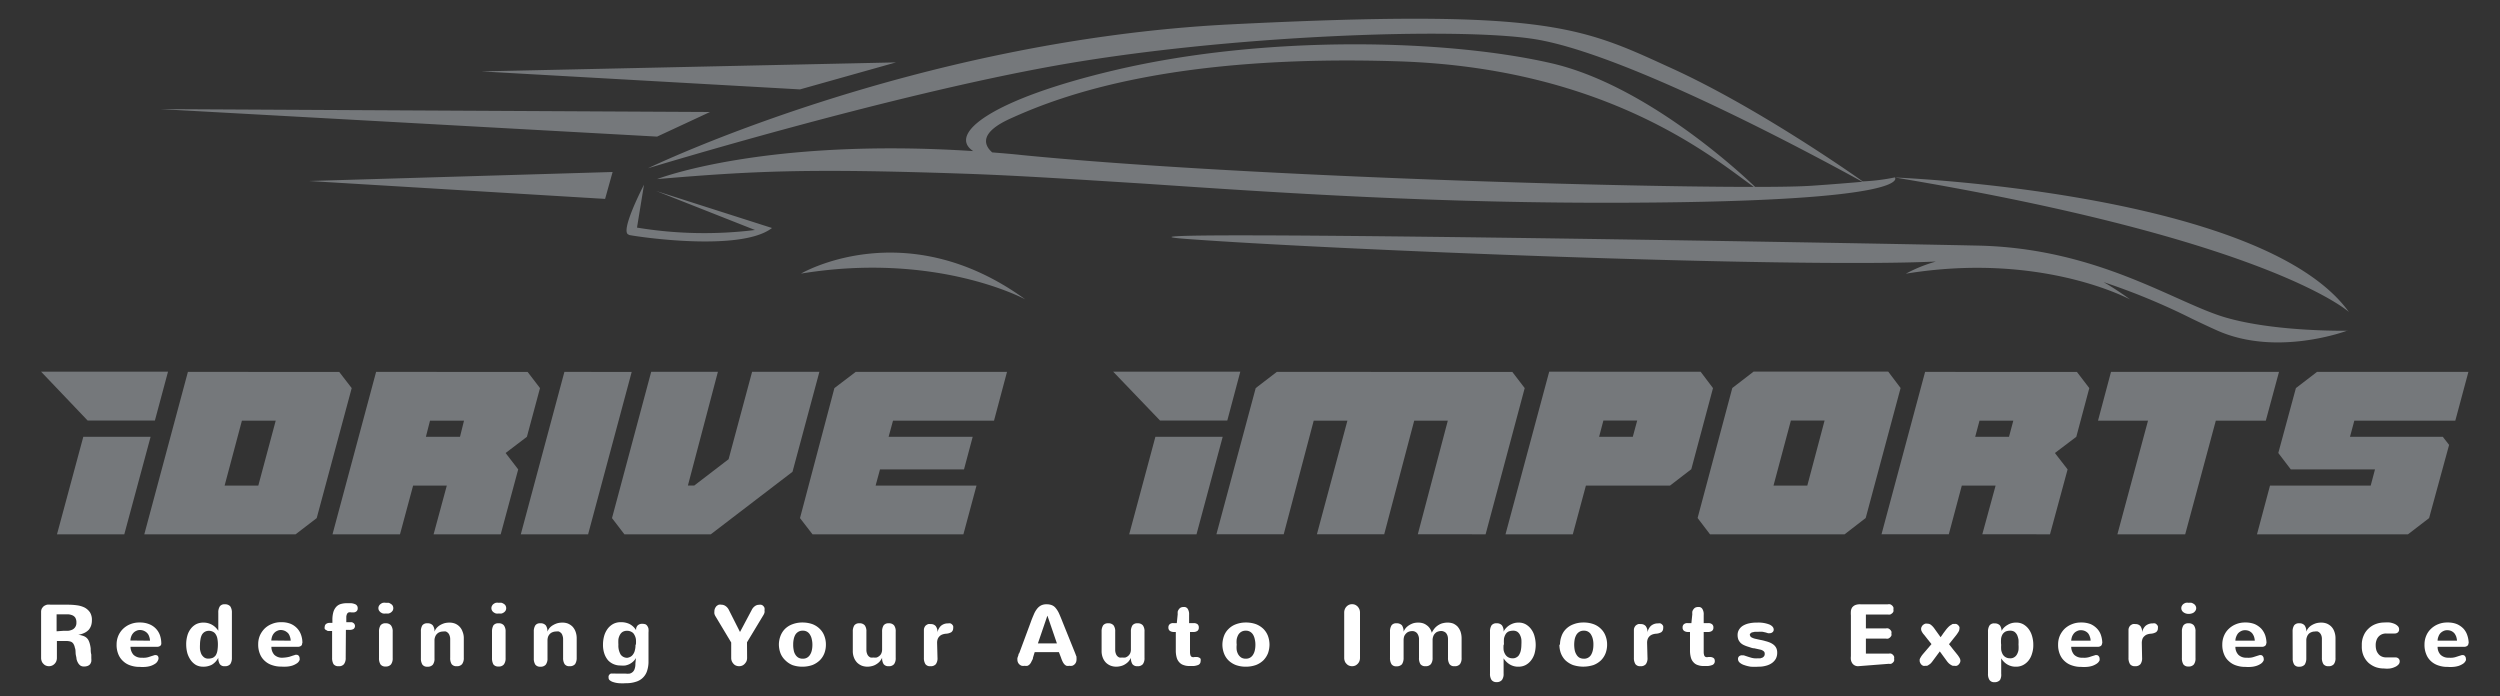
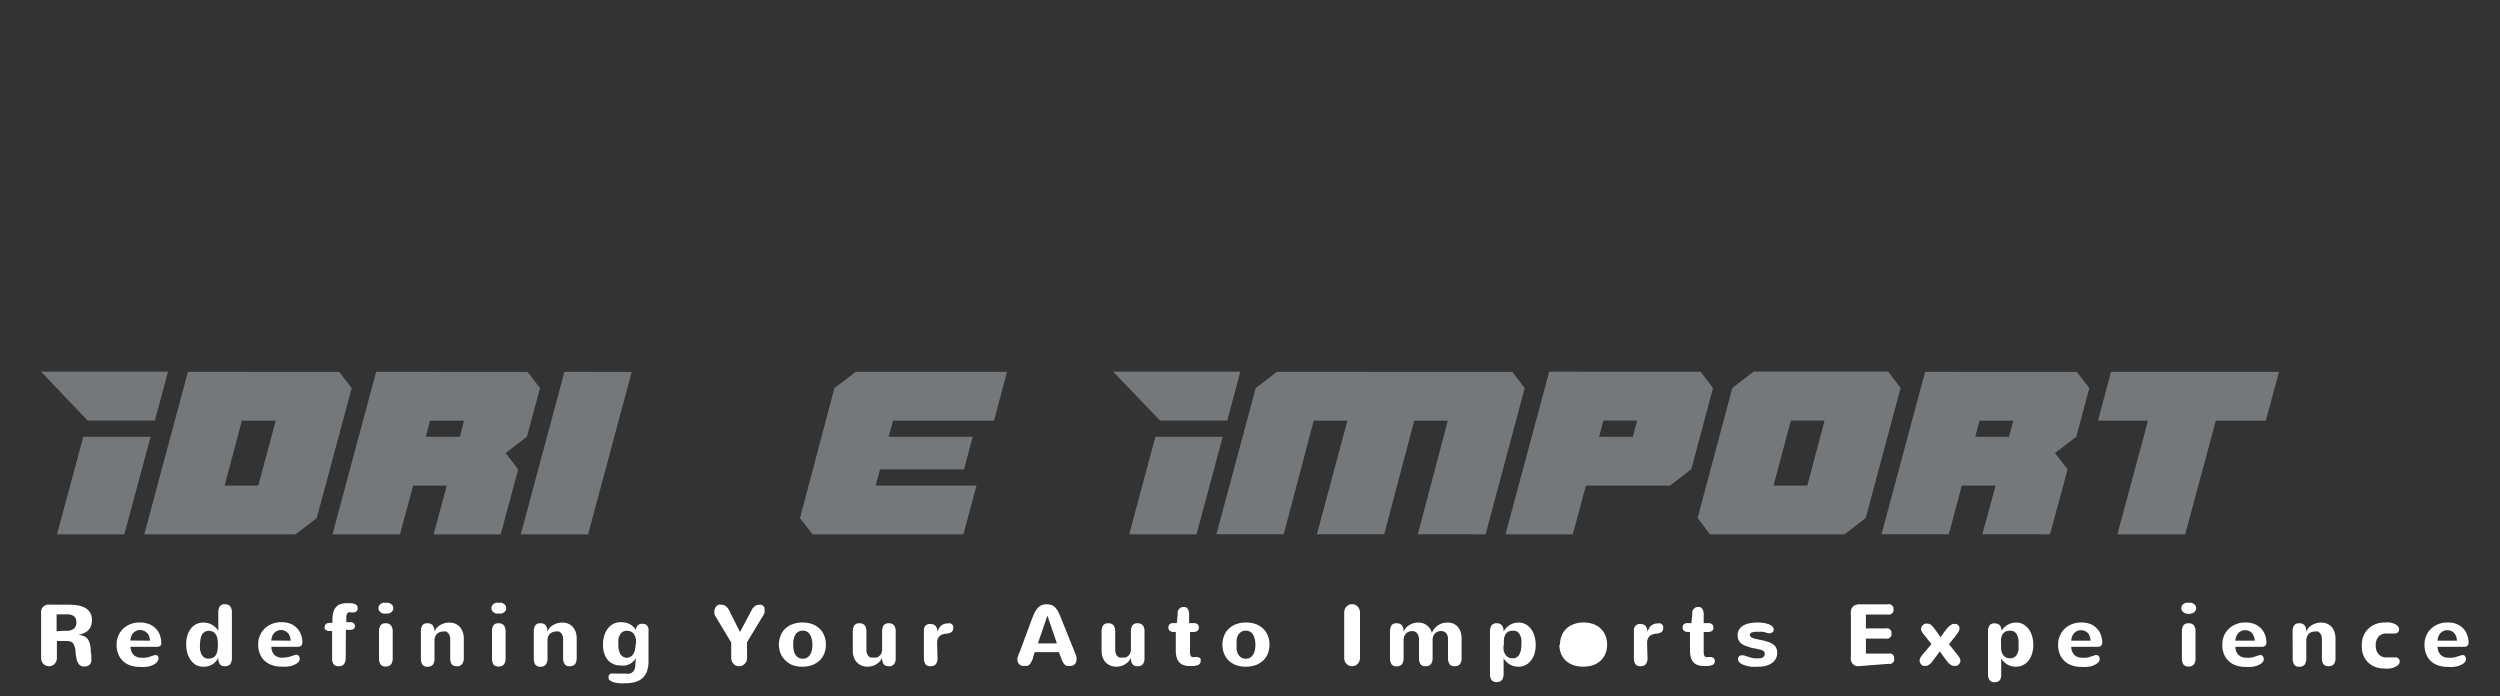
<svg xmlns="http://www.w3.org/2000/svg" id="Layer_1" data-name="Layer 1" viewBox="0 0 250 69.6">
  <rect x="0" y="0" width="250" height="69.6" fill="#333333" stroke="none" />
  <defs>
    <style>.cls-1{fill:#fff;}.cls-2,.cls-3{fill:#75787b;}.cls-3{fill-rule:evenodd;}</style>
  </defs>
  <path class="cls-1" d="M5.69,65.79a.92.92,0,0,1-.06.33.78.78,0,0,1-.17.26.76.76,0,0,1-.26.18.75.75,0,0,1-.31.06.77.77,0,0,1-.3-.06.64.64,0,0,1-.25-.18.65.65,0,0,1-.17-.26.92.92,0,0,1-.06-.33V61.2a.77.77,0,0,1,.07-.34,1,1,0,0,1,.21-.25,1.09,1.09,0,0,1,.31-.14,1.58,1.58,0,0,1,.38,0H6.79a6.62,6.62,0,0,1,.91.06,2.48,2.48,0,0,1,.77.23,1.53,1.53,0,0,1,.53.48,1.42,1.42,0,0,1,.19.79,1.68,1.68,0,0,1-.07.5,1.37,1.37,0,0,1-.23.43,1.46,1.46,0,0,1-.43.32,2.1,2.1,0,0,1-.64.2v0a1.94,1.94,0,0,1,.47.1,1,1,0,0,1,.33.17.92.92,0,0,1,.22.26,1.78,1.78,0,0,1,.14.37,3,3,0,0,1,.09.47c0,.18,0,.38.06.61,0,.06,0,.12,0,.18v.17a1.79,1.79,0,0,1,0,.34.83.83,0,0,1-.12.27.61.61,0,0,1-.24.17,1,1,0,0,1-.38.06.61.61,0,0,1-.36-.1.87.87,0,0,1-.23-.27,1.38,1.38,0,0,1-.15-.39c0-.15-.06-.31-.08-.48s0-.46-.08-.62a1.1,1.1,0,0,0-.15-.41.53.53,0,0,0-.28-.22,1.59,1.59,0,0,0-.49-.06H5.69Zm.66-2.71.46,0a1.3,1.3,0,0,0,.41-.11.7.7,0,0,0,.3-.26.75.75,0,0,0,.12-.45.91.91,0,0,0-.11-.49.68.68,0,0,0-.29-.24,1.43,1.43,0,0,0-.43-.1l-.5,0H5.66v1.7Zm0,0" />
  <path class="cls-1" d="M16.13,64.34a.3.3,0,0,1-.11.25.54.54,0,0,1-.33.09H13.05a1.23,1.23,0,0,0,.3.8,1.11,1.11,0,0,0,.84.29,1.87,1.87,0,0,0,.34,0,1.8,1.8,0,0,0,.32-.06l.3-.1.32-.1a.2.2,0,0,1,.1,0,.27.27,0,0,1,.23.11.43.43,0,0,1,0,.41.71.71,0,0,1-.28.34,1.88,1.88,0,0,1-.45.22,2.35,2.35,0,0,1-.54.1,3.57,3.57,0,0,1-.55,0,2.77,2.77,0,0,1-.92-.14,1.89,1.89,0,0,1-.73-.42,1.84,1.84,0,0,1-.49-.69,2.43,2.43,0,0,1-.18-1,2.2,2.2,0,0,1,.17-.86,2.13,2.13,0,0,1,.48-.7,2.22,2.22,0,0,1,.72-.46,2.33,2.33,0,0,1,.93-.17,2.43,2.43,0,0,1,.94.16A1.85,1.85,0,0,1,16,63.54a2.63,2.63,0,0,1,.13.8ZM15,64.07a1.3,1.3,0,0,0-.08-.41.88.88,0,0,0-.19-.34,1,1,0,0,0-.3-.22A1,1,0,0,0,14,63a.79.79,0,0,0-.38.09.84.84,0,0,0-.3.22,1.05,1.05,0,0,0-.2.34,1.29,1.29,0,0,0-.08.4Zm0,0" />
  <path class="cls-1" d="M20.9,63.08a.83.83,0,0,0-.43.11.78.78,0,0,0-.28.29,1.42,1.42,0,0,0-.14.44,2.87,2.87,0,0,0-.05.52,4.32,4.32,0,0,0,0,.5,2.06,2.06,0,0,0,.13.46,1,1,0,0,0,.27.33.66.66,0,0,0,.44.13,1.15,1.15,0,0,0,.44-.08.83.83,0,0,0,.3-.26,1.32,1.32,0,0,0,.16-.45,4,4,0,0,0,.05-.64,3,3,0,0,0-.05-.55,1.1,1.1,0,0,0-.16-.43.66.66,0,0,0-.28-.27.91.91,0,0,0-.43-.1Zm.93-1.81a1.11,1.11,0,0,1,.15-.63.55.55,0,0,1,.5-.21.67.67,0,0,1,.55.21,1.1,1.1,0,0,1,.16.63v4.51a1.13,1.13,0,0,1-.16.63.67.67,0,0,1-.55.21.55.55,0,0,1-.5-.21,1.13,1.13,0,0,1-.15-.63,1.72,1.72,0,0,1-.64.69,1.83,1.83,0,0,1-.89.2,1.51,1.51,0,0,1-.7-.17,1.75,1.75,0,0,1-.53-.49,2.46,2.46,0,0,1-.34-.71,3.43,3.43,0,0,1-.11-.86,3.09,3.09,0,0,1,.12-.89,2,2,0,0,1,.35-.69,1.67,1.67,0,0,1,.54-.45,1.63,1.63,0,0,1,.7-.15,1.74,1.74,0,0,1,.86.21,1.78,1.78,0,0,1,.64.61Zm0,0" />
  <path class="cls-1" d="M30.21,64.34a.27.27,0,0,1-.11.25.53.53,0,0,1-.32.09H27.14a1.18,1.18,0,0,0,.29.8,1.11,1.11,0,0,0,.84.29,3.43,3.43,0,0,0,.66-.09l.3-.1.32-.1a.2.2,0,0,1,.1,0,.26.26,0,0,1,.23.11.36.36,0,0,1,.08.25.29.29,0,0,1,0,.16.71.71,0,0,1-.28.34,1.88,1.88,0,0,1-.45.22,2.35,2.35,0,0,1-.54.1,3.44,3.44,0,0,1-.55,0,2.67,2.67,0,0,1-.91-.14,1.93,1.93,0,0,1-.74-.42,1.84,1.84,0,0,1-.49-.69,2.43,2.43,0,0,1-.18-1,2.2,2.2,0,0,1,.17-.86,2.29,2.29,0,0,1,.48-.7,2.17,2.17,0,0,1,.73-.46,2.29,2.29,0,0,1,.92-.17,2.43,2.43,0,0,1,.94.16,1.9,1.9,0,0,1,.66.46,1.83,1.83,0,0,1,.39.66,2.36,2.36,0,0,1,.13.8Zm-1.14-.27a1.3,1.3,0,0,0-.08-.41,1,1,0,0,0-.18-.34,1.29,1.29,0,0,0-.3-.22A1.07,1.07,0,0,0,28.1,63a.8.8,0,0,0-.39.09.84.84,0,0,0-.3.22,1.05,1.05,0,0,0-.2.34,1.67,1.67,0,0,0-.08.4Zm0,0" />
  <path class="cls-1" d="M34.57,65.78a1,1,0,0,1-.17.63.62.62,0,0,1-.54.21.58.58,0,0,1-.51-.21,1.23,1.23,0,0,1-.14-.63V63.1h-.43L32.6,63a.3.3,0,0,1-.13-.12.36.36,0,0,1,0-.19.38.38,0,0,1,.12-.28.55.55,0,0,1,.39-.12h.26V62a2.86,2.86,0,0,1,.09-.77,1.35,1.35,0,0,1,.27-.52,1,1,0,0,1,.45-.3,2.15,2.15,0,0,1,.66-.09h.38a1.07,1.07,0,0,1,.34.07.48.48,0,0,1,.25.15.41.41,0,0,1,.09.28.37.37,0,0,1-.11.3.45.45,0,0,1-.33.12h-.2a.65.65,0,0,0-.26,0,.31.31,0,0,0-.16.14.85.85,0,0,0-.08.28c0,.12,0,.27,0,.45v.11H35l.18,0a.48.48,0,0,1,.16.08.32.32,0,0,1,.11.12.37.37,0,0,1-.1.48.76.76,0,0,1-.4.09h-.36Zm0,0" />
  <path class="cls-1" d="M39.33,60.81a.51.51,0,0,1-.06.25.73.73,0,0,1-.17.18.66.66,0,0,1-.24.11,1.26,1.26,0,0,1-.27,0,1.35,1.35,0,0,1-.29,0,.9.9,0,0,1-.24-.12.69.69,0,0,1-.16-.18.48.48,0,0,1-.06-.24.46.46,0,0,1,.06-.23.55.55,0,0,1,.16-.18.71.71,0,0,1,.23-.12,1,1,0,0,1,.3,0l.28,0a.84.84,0,0,1,.23.12.46.46,0,0,1,.17.17.54.54,0,0,1,.06.25Zm-.06,5a1,1,0,0,1-.17.63.65.65,0,0,1-.54.21.58.58,0,0,1-.51-.21,1.13,1.13,0,0,1-.15-.63V63.17a1.13,1.13,0,0,1,.15-.63.58.58,0,0,1,.51-.21.65.65,0,0,1,.54.21,1,1,0,0,1,.17.63Zm0,0" />
  <path class="cls-1" d="M42.09,63.17a1.13,1.13,0,0,1,.14-.63.58.58,0,0,1,.51-.21.65.65,0,0,1,.54.21,1,1,0,0,1,.17.63,1.22,1.22,0,0,1,.22-.38,1.54,1.54,0,0,1,.34-.28,2.17,2.17,0,0,1,.44-.19,2.07,2.07,0,0,1,.5-.06,1.55,1.55,0,0,1,.53.09,1.31,1.31,0,0,1,.46.3,1.33,1.33,0,0,1,.31.5,1.71,1.71,0,0,1,.13.7v1.93a1,1,0,0,1-.17.63.65.65,0,0,1-.54.21.58.58,0,0,1-.51-.21,1.13,1.13,0,0,1-.14-.63V63.91a1,1,0,0,0-.06-.35.66.66,0,0,0-.15-.26.71.71,0,0,0-.22-.15.76.76,0,0,0-.27,0,1,1,0,0,0-.34.06.69.69,0,0,0-.27.17.73.73,0,0,0-.19.29.94.94,0,0,0-.07.39v1.77a1,1,0,0,1-.16.63.65.65,0,0,1-.55.21.56.56,0,0,1-.5-.21,1.13,1.13,0,0,1-.15-.63Zm0,0" />
  <path class="cls-1" d="M50.62,60.81a.51.51,0,0,1-.06.25.58.58,0,0,1-.17.18.7.7,0,0,1-.23.11,1.35,1.35,0,0,1-.28,0,1.26,1.26,0,0,1-.28,0,.9.9,0,0,1-.24-.12.55.55,0,0,1-.16-.18.48.48,0,0,1-.06-.24.46.46,0,0,1,.06-.23.52.52,0,0,1,.15-.18.84.84,0,0,1,.23-.12,1.06,1.06,0,0,1,.31,0,1.24,1.24,0,0,1,.27,0,.9.9,0,0,1,.24.12.44.44,0,0,1,.16.17.54.54,0,0,1,.06.25Zm-.06,5a1,1,0,0,1-.17.63.63.63,0,0,1-.54.21.58.58,0,0,1-.51-.21,1.23,1.23,0,0,1-.14-.63V63.17a1.23,1.23,0,0,1,.14-.63.58.58,0,0,1,.51-.21.63.63,0,0,1,.54.21,1,1,0,0,1,.17.63Zm0,0" />
  <path class="cls-1" d="M53.38,63.17a1.13,1.13,0,0,1,.15-.63.55.55,0,0,1,.5-.21.65.65,0,0,1,.55.21,1,1,0,0,1,.16.63,1.45,1.45,0,0,1,.22-.38,1.39,1.39,0,0,1,.35-.28,2,2,0,0,1,.44-.19,2,2,0,0,1,.5-.06,1.6,1.6,0,0,1,.53.09,1.52,1.52,0,0,1,.46.3,1.47,1.47,0,0,1,.31.5,1.9,1.9,0,0,1,.12.7v1.93a1.13,1.13,0,0,1-.16.63.67.67,0,0,1-.55.21.55.55,0,0,1-.5-.21,1.13,1.13,0,0,1-.15-.63V63.91a1,1,0,0,0-.06-.35.65.65,0,0,0-.14-.26,1.07,1.07,0,0,0-.22-.15.86.86,0,0,0-.27,0,.93.93,0,0,0-.34.06.73.73,0,0,0-.28.17.86.86,0,0,0-.19.29,1.14,1.14,0,0,0-.06.39v1.77a1,1,0,0,1-.17.63.65.65,0,0,1-.54.21.58.58,0,0,1-.51-.21,1.13,1.13,0,0,1-.15-.63Zm0,0" />
  <path class="cls-1" d="M63.59,65.8a1.25,1.25,0,0,1-.28.36,1.78,1.78,0,0,1-.36.25,1.81,1.81,0,0,1-.43.14,2.22,2.22,0,0,1-.45,0,1.68,1.68,0,0,1-.72-.14,1.6,1.6,0,0,1-.56-.4,2.08,2.08,0,0,1-.36-.66,2.69,2.69,0,0,1-.13-.89,3.17,3.17,0,0,1,.12-.88,2.24,2.24,0,0,1,.35-.71,1.73,1.73,0,0,1,.56-.48,1.58,1.58,0,0,1,.76-.17,1.91,1.91,0,0,1,.86.18,1.69,1.69,0,0,1,.66.62V63a.59.59,0,0,1,.17-.47.65.65,0,0,1,.46-.15,1,1,0,0,1,.31.05.47.47,0,0,1,.19.18.73.73,0,0,1,.11.27,2.17,2.17,0,0,1,0,.38v2.86a2.94,2.94,0,0,1-.13.93,1.64,1.64,0,0,1-1.11,1.12,3,3,0,0,1-1,.15,5.25,5.25,0,0,1-.73,0,2.42,2.42,0,0,1-.55-.11,1,1,0,0,1-.35-.18.3.3,0,0,1-.12-.25.57.57,0,0,1,0-.18.5.5,0,0,1,.08-.14.39.39,0,0,1,.14-.1.66.66,0,0,1,.21,0,1.32,1.32,0,0,1,.28,0l.29,0,.32,0,.37,0a1.86,1.86,0,0,0,.42,0,.69.69,0,0,0,.5-.49,1.43,1.43,0,0,0,.07-.5Zm0-1.33a3.13,3.13,0,0,0,0-.56,1.26,1.26,0,0,0-.16-.44.63.63,0,0,0-.28-.28.88.88,0,0,0-.45-.11.84.84,0,0,0-.44.11.79.79,0,0,0-.27.3,1.34,1.34,0,0,0-.15.44,4.24,4.24,0,0,0,0,.53,1.76,1.76,0,0,0,.23,1,.79.79,0,0,0,.67.32A1.17,1.17,0,0,0,63,65.7a.73.73,0,0,0,.29-.24,1.06,1.06,0,0,0,.19-.4,2,2,0,0,0,.07-.59Zm0,0" />
  <path class="cls-1" d="M74.71,65.79a.92.92,0,0,1-.06.33,1,1,0,0,1-.18.26.72.72,0,0,1-.25.18.78.78,0,0,1-.31.06.81.81,0,0,1-.31-.06.64.64,0,0,1-.25-.18,1,1,0,0,1-.17-.26.92.92,0,0,1-.06-.33V64.25l-1.57-2.62a.85.85,0,0,1-.11-.26,1,1,0,0,1,0-.24.68.68,0,0,1,.06-.29.91.91,0,0,1,.15-.23.88.88,0,0,1,.23-.14.75.75,0,0,1,.26,0,.73.73,0,0,1,.41.13,1,1,0,0,1,.35.42L74,63.2h0L75.17,61a1,1,0,0,1,.34-.4.66.66,0,0,1,.39-.12.56.56,0,0,1,.23,0,.4.4,0,0,1,.19.11.53.53,0,0,1,.13.2.6.6,0,0,1,0,.24.66.66,0,0,1,0,.23.91.91,0,0,1-.11.25l-1.64,2.72Zm0,0" />
  <path class="cls-1" d="M77.89,64.47a2.37,2.37,0,0,1,.15-.85,2,2,0,0,1,.44-.71,2.06,2.06,0,0,1,.75-.48,2.78,2.78,0,0,1,1-.18,3,3,0,0,1,1,.16,2.08,2.08,0,0,1,.74.47,1.86,1.86,0,0,1,.46.7,2.35,2.35,0,0,1,.16.89,2.41,2.41,0,0,1-.15.85,2,2,0,0,1-.45.7,2.25,2.25,0,0,1-.74.48,3,3,0,0,1-1,.17,3,3,0,0,1-1-.16A2.23,2.23,0,0,1,78.5,66a1.94,1.94,0,0,1-.46-.7,2.49,2.49,0,0,1-.15-.87Zm1.43,0a2.36,2.36,0,0,0,.05.54,1.15,1.15,0,0,0,.16.44.89.89,0,0,0,.3.31.88.88,0,0,0,.45.11.82.82,0,0,0,.42-.1.83.83,0,0,0,.3-.29,1.35,1.35,0,0,0,.18-.44,2.49,2.49,0,0,0,.06-.57,2.2,2.2,0,0,0-.06-.53,1.28,1.28,0,0,0-.17-.45.79.79,0,0,0-.29-.31.78.78,0,0,0-.44-.11.79.79,0,0,0-.45.11.86.86,0,0,0-.3.3,1.5,1.5,0,0,0-.16.45,2.36,2.36,0,0,0-.05.54Zm0,0" />
  <path class="cls-1" d="M86.64,65a1,1,0,0,0,.06.35.68.68,0,0,0,.14.25.62.62,0,0,0,.22.15.86.86,0,0,0,.27,0,1.27,1.27,0,0,0,.34,0,.92.92,0,0,0,.27-.16.68.68,0,0,0,.2-.27.92.92,0,0,0,.07-.38V63.17a1.13,1.13,0,0,1,.15-.63.58.58,0,0,1,.5-.21.65.65,0,0,1,.55.21,1,1,0,0,1,.16.63v2.61a1,1,0,0,1-.16.63.65.65,0,0,1-.55.21.58.58,0,0,1-.5-.21,1.13,1.13,0,0,1-.15-.63,1.69,1.69,0,0,1-.23.36,1.54,1.54,0,0,1-.34.28,1.38,1.38,0,0,1-.41.18,2,2,0,0,1-.5.07,1.72,1.72,0,0,1-.55-.1,1.52,1.52,0,0,1-.46-.3,1.48,1.48,0,0,1-.32-.5,1.78,1.78,0,0,1-.12-.69V63.17a1.13,1.13,0,0,1,.15-.63.58.58,0,0,1,.5-.21.65.65,0,0,1,.55.21,1,1,0,0,1,.16.63Zm0,0" />
  <path class="cls-1" d="M93.75,65.78a1,1,0,0,1-.16.63.65.65,0,0,1-.55.21.55.55,0,0,1-.5-.21,1.13,1.13,0,0,1-.15-.63V63a.6.6,0,0,1,.06-.27.5.5,0,0,1,.15-.2.78.78,0,0,1,.22-.12.75.75,0,0,1,.26,0,.6.6,0,0,1,.5.21,1,1,0,0,1,.17.64,1.17,1.17,0,0,1,.35-.68,1.05,1.05,0,0,1,.71-.24.61.61,0,0,1,.24,0,.43.43,0,0,1,.17.12.39.39,0,0,1,.1.16.72.72,0,0,1,0,.19.49.49,0,0,1-.19.41,1.18,1.18,0,0,1-.51.15,1.35,1.35,0,0,0-.36.07.79.79,0,0,0-.48.44,1.09,1.09,0,0,0-.07.42Zm0,0" />
  <path class="cls-1" d="M104.73,61.59l-.94,2.75h1.9l-.94-2.75Zm2.79,3.74.06.16a1.22,1.22,0,0,0,.07.17s0,.11,0,.16a.41.41,0,0,1,0,.15.64.64,0,0,1-.06.28.59.59,0,0,1-.15.2.58.58,0,0,1-.23.13.8.8,0,0,1-.27,0,.81.81,0,0,1-.29,0,.62.62,0,0,1-.21-.15,1.15,1.15,0,0,1-.18-.27,3.31,3.31,0,0,1-.16-.4l-.21-.55h-2.42l-.17.55c0,.16-.11.29-.16.41a.9.9,0,0,1-.17.26.62.62,0,0,1-.22.15.88.88,0,0,1-.29,0,.86.86,0,0,1-.28,0,.63.63,0,0,1-.38-.33.64.64,0,0,1-.06-.28.89.89,0,0,1,0-.15,1,1,0,0,1,.05-.16l.06-.17c0-.06,0-.11.07-.16l1.15-3.1c.1-.29.21-.55.31-.78a2.29,2.29,0,0,1,.32-.56,1.24,1.24,0,0,1,.41-.35,1.19,1.19,0,0,1,.56-.11,1.35,1.35,0,0,1,.52.09.94.94,0,0,1,.39.3,2.36,2.36,0,0,1,.34.56c.1.23.22.51.35.85Zm0,0" />
  <path class="cls-1" d="M111.52,65a1,1,0,0,0,.06.35.68.68,0,0,0,.14.25.62.62,0,0,0,.22.15.86.86,0,0,0,.27,0,1.14,1.14,0,0,0,.33,0,.85.85,0,0,0,.28-.16.79.79,0,0,0,.2-.27.92.92,0,0,0,.07-.38V63.17a1.13,1.13,0,0,1,.15-.63.58.58,0,0,1,.5-.21.65.65,0,0,1,.55.21,1,1,0,0,1,.16.63v2.61a1,1,0,0,1-.16.63.65.65,0,0,1-.55.21.58.58,0,0,1-.5-.21,1.13,1.13,0,0,1-.15-.63,1.69,1.69,0,0,1-.23.36,1.54,1.54,0,0,1-.34.28,1.38,1.38,0,0,1-.41.18,2,2,0,0,1-.5.07,1.62,1.62,0,0,1-.54-.1,1.45,1.45,0,0,1-.47-.3,1.48,1.48,0,0,1-.32-.5,1.78,1.78,0,0,1-.12-.69V63.17a1.13,1.13,0,0,1,.15-.63.58.58,0,0,1,.5-.21.65.65,0,0,1,.55.21,1,1,0,0,1,.16.63Zm0,0" />
  <path class="cls-1" d="M117.68,62.31l.09-.88a2.34,2.34,0,0,1,0-.26.61.61,0,0,1,.11-.23.55.55,0,0,1,.19-.18.68.68,0,0,1,.31-.06.41.41,0,0,1,.4.2,1,1,0,0,1,.13.58v.83h.48a.61.61,0,0,1,.36.11.41.41,0,0,1,.13.34.39.39,0,0,1-.14.33.68.68,0,0,1-.4.11H119v1.61c0,.17,0,.32,0,.44a1.08,1.08,0,0,0,.05.29.3.3,0,0,0,.15.16.48.48,0,0,0,.26,0h.25a.59.59,0,0,1,.2.06.35.35,0,0,1,.15.12.52.52,0,0,1,0,.23.4.4,0,0,1-.31.41,1.58,1.58,0,0,1-.37.08h-.47a1.53,1.53,0,0,1-.54-.09.93.93,0,0,1-.43-.27,1.12,1.12,0,0,1-.27-.48,2.55,2.55,0,0,1-.09-.73V63.2h-.2a.71.71,0,0,1-.39-.11.4.4,0,0,1-.15-.35.41.41,0,0,1,.12-.31.51.51,0,0,1,.37-.12Zm0,0" />
  <path class="cls-1" d="M122.24,64.47a2.61,2.61,0,0,1,.15-.85,1.87,1.87,0,0,1,.45-.71,2,2,0,0,1,.74-.48,2.82,2.82,0,0,1,1-.18,3,3,0,0,1,1,.16,2.22,2.22,0,0,1,.75.47,2,2,0,0,1,.46.7,2.56,2.56,0,0,1,.16.89,2.66,2.66,0,0,1-.15.85,2.15,2.15,0,0,1-.45.7,2.2,2.2,0,0,1-.75.48,3,3,0,0,1-1,.17,2.93,2.93,0,0,1-1-.16,2.18,2.18,0,0,1-.75-.47,1.92,1.92,0,0,1-.45-.7,2.49,2.49,0,0,1-.16-.87Zm1.43,0a2.36,2.36,0,0,0,0,.54,1.34,1.34,0,0,0,.16.44,1,1,0,0,0,.3.31.88.88,0,0,0,.45.11.82.82,0,0,0,.42-.1.83.83,0,0,0,.3-.29,1.35,1.35,0,0,0,.18-.44,2.49,2.49,0,0,0,.06-.57,2.2,2.2,0,0,0-.06-.53,1.5,1.5,0,0,0-.16-.45.89.89,0,0,0-.3-.31.78.78,0,0,0-.44-.11.81.81,0,0,0-.45.11.86.86,0,0,0-.3.3,1.5,1.5,0,0,0-.16.45,2.36,2.36,0,0,0,0,.54Zm0,0" />
  <path class="cls-1" d="M136,65.79a.92.92,0,0,1-.06.33.78.78,0,0,1-.17.26.83.83,0,0,1-.25.18.81.81,0,0,1-.31.06.78.78,0,0,1-.31-.06.64.64,0,0,1-.25-.18.65.65,0,0,1-.17-.26.92.92,0,0,1-.06-.33V61.25a.87.87,0,0,1,.06-.32.82.82,0,0,1,.42-.45.78.78,0,0,1,.31-.06.81.81,0,0,1,.31.06,1.05,1.05,0,0,1,.25.18,1,1,0,0,1,.17.27.87.87,0,0,1,.06.32Zm0,0" />
  <path class="cls-1" d="M139,63.17a1.13,1.13,0,0,1,.15-.63.55.55,0,0,1,.5-.21.68.68,0,0,1,.55.21,1.13,1.13,0,0,1,.16.63,1.48,1.48,0,0,1,.23-.38,1.54,1.54,0,0,1,.34-.28,1.92,1.92,0,0,1,.41-.19,1.76,1.76,0,0,1,.46-.06,1.65,1.65,0,0,1,.44.05,1.23,1.23,0,0,1,.4.19,1.25,1.25,0,0,1,.33.32,1.4,1.4,0,0,1,.21.46,2,2,0,0,1,.32-.49,1.61,1.61,0,0,1,.39-.31,1.33,1.33,0,0,1,.43-.17,1.85,1.85,0,0,1,.46-.05,1.6,1.6,0,0,1,.53.09,1.43,1.43,0,0,1,.44.3,1.62,1.62,0,0,1,.3.5,2.14,2.14,0,0,1,.11.7v1.93a1,1,0,0,1-.16.63.65.65,0,0,1-.55.21.55.55,0,0,1-.5-.21,1.13,1.13,0,0,1-.15-.63V63.91a1.16,1.16,0,0,0-.05-.34.92.92,0,0,0-.14-.26.54.54,0,0,0-.22-.15.6.6,0,0,0-.27-.06,1,1,0,0,0-.33.06.59.59,0,0,0-.27.17.73.73,0,0,0-.19.29,1.11,1.11,0,0,0-.07.43v1.73a1,1,0,0,1-.17.63.65.65,0,0,1-.54.21.58.58,0,0,1-.51-.21,1.13,1.13,0,0,1-.14-.63V64a1,1,0,0,0-.18-.66.61.61,0,0,0-.5-.23.93.93,0,0,0-.34.06.64.64,0,0,0-.27.18.82.82,0,0,0-.19.28,1.23,1.23,0,0,0-.06.39v1.77a1.13,1.13,0,0,1-.16.63.68.68,0,0,1-.55.21.55.55,0,0,1-.5-.21,1.13,1.13,0,0,1-.15-.63Zm0,0" />
  <path class="cls-1" d="M150.36,64.46a3.12,3.12,0,0,0,0,.54,1.23,1.23,0,0,0,.16.43.81.81,0,0,0,.29.29.88.88,0,0,0,.45.11.68.68,0,0,0,.41-.11.63.63,0,0,0,.27-.29,1.36,1.36,0,0,0,.15-.43,3.12,3.12,0,0,0,.05-.55,3.88,3.88,0,0,0,0-.48,1.37,1.37,0,0,0-.13-.45.83.83,0,0,0-.26-.33.71.71,0,0,0-.43-.12,1.26,1.26,0,0,0-.46.08.73.73,0,0,0-.29.26,1.35,1.35,0,0,0-.17.44,3.74,3.74,0,0,0,0,.61Zm0-1.29a1.26,1.26,0,0,1,.28-.4,1.59,1.59,0,0,1,.36-.28,1.78,1.78,0,0,1,.43-.18,1.58,1.58,0,0,1,.43-.05,1.41,1.41,0,0,1,.71.17,1.76,1.76,0,0,1,.54.48,2,2,0,0,1,.34.71,3.25,3.25,0,0,1,0,1.75,2.05,2.05,0,0,1-.36.69,1.67,1.67,0,0,1-.54.45,1.54,1.54,0,0,1-.71.16,1.61,1.61,0,0,1-.85-.22,1.86,1.86,0,0,1-.63-.62v1.54a1,1,0,0,1-.16.62.65.65,0,0,1-.54.22.59.59,0,0,1-.51-.22,1.07,1.07,0,0,1-.15-.62v-4.2a1.13,1.13,0,0,1,.15-.63.58.58,0,0,1,.51-.21.65.65,0,0,1,.54.21,1,1,0,0,1,.16.63Zm0,0" />
-   <path class="cls-1" d="M156,64.47a2.37,2.37,0,0,1,.15-.85,1.85,1.85,0,0,1,.44-.71,2.06,2.06,0,0,1,.75-.48,2.73,2.73,0,0,1,1-.18,2.88,2.88,0,0,1,1,.16,2,2,0,0,1,.75.47,1.86,1.86,0,0,1,.46.7,2.35,2.35,0,0,1,.16.89,2.41,2.41,0,0,1-.15.85,2,2,0,0,1-.45.7,2.2,2.2,0,0,1-.75.48,3.33,3.33,0,0,1-2.07,0,2.39,2.39,0,0,1-.75-.47,2.05,2.05,0,0,1-.45-.7,2.49,2.49,0,0,1-.15-.87Zm1.42,0a3.1,3.1,0,0,0,.05.54,1.35,1.35,0,0,0,.17.44.86.86,0,0,0,.29.31.94.94,0,0,0,.45.11.8.8,0,0,0,.73-.39,1.62,1.62,0,0,0,.17-.44,2.49,2.49,0,0,0,.06-.57,2.22,2.22,0,0,0-.05-.53,1.5,1.5,0,0,0-.17-.45.78.78,0,0,0-.74-.42.78.78,0,0,0-.44.11.86.86,0,0,0-.3.3,1.5,1.5,0,0,0-.17.45,3.1,3.1,0,0,0-.05.54Zm0,0" />
+   <path class="cls-1" d="M156,64.47a2.37,2.37,0,0,1,.15-.85,1.85,1.85,0,0,1,.44-.71,2.06,2.06,0,0,1,.75-.48,2.73,2.73,0,0,1,1-.18,2.88,2.88,0,0,1,1,.16,2,2,0,0,1,.75.47,1.86,1.86,0,0,1,.46.7,2.35,2.35,0,0,1,.16.89,2.41,2.41,0,0,1-.15.85,2,2,0,0,1-.45.7,2.2,2.2,0,0,1-.75.48,3.33,3.33,0,0,1-2.07,0,2.39,2.39,0,0,1-.75-.47,2.05,2.05,0,0,1-.45-.7,2.49,2.49,0,0,1-.15-.87Zm1.42,0Zm0,0" />
  <path class="cls-1" d="M164.75,65.78a1,1,0,0,1-.16.63.65.65,0,0,1-.55.21.56.56,0,0,1-.5-.21,1.13,1.13,0,0,1-.15-.63V63a.6.6,0,0,1,.06-.27.62.62,0,0,1,.15-.2.94.94,0,0,1,.22-.12.75.75,0,0,1,.26,0,.6.6,0,0,1,.5.21,1,1,0,0,1,.17.64,1.17,1.17,0,0,1,.35-.68,1.05,1.05,0,0,1,.71-.24.61.61,0,0,1,.24,0,.52.52,0,0,1,.17.12.39.39,0,0,1,.1.16.72.72,0,0,1,0,.19.49.49,0,0,1-.19.41,1.18,1.18,0,0,1-.51.15,1.35,1.35,0,0,0-.36.07.85.85,0,0,0-.29.17.77.77,0,0,0-.19.27,1.09,1.09,0,0,0-.07.42Zm0,0" />
  <path class="cls-1" d="M169.14,62.31l.09-.88a2.34,2.34,0,0,1,0-.26.61.61,0,0,1,.11-.23.55.55,0,0,1,.19-.18.68.68,0,0,1,.31-.06.41.41,0,0,1,.4.2,1,1,0,0,1,.13.58v.83h.48a.56.56,0,0,1,.35.11.39.39,0,0,1,.14.34.39.39,0,0,1-.14.33.68.68,0,0,1-.4.11h-.43v1.61c0,.17,0,.32,0,.44a1.08,1.08,0,0,0,.05.29.3.3,0,0,0,.15.16.48.48,0,0,0,.26,0h.24a.65.65,0,0,1,.21.06.35.35,0,0,1,.15.12.52.52,0,0,1,.05.23.4.4,0,0,1-.31.41,1.58,1.58,0,0,1-.37.08h-.47a1.53,1.53,0,0,1-.54-.09.93.93,0,0,1-.43-.27,1.12,1.12,0,0,1-.27-.48,2.55,2.55,0,0,1-.09-.73V63.2h-.2a.71.71,0,0,1-.39-.11.4.4,0,0,1-.15-.35.41.41,0,0,1,.12-.31.51.51,0,0,1,.37-.12Zm0,0" />
  <path class="cls-1" d="M175,63.47a.28.28,0,0,0,.14.26,1.4,1.4,0,0,0,.4.15l.5.11a4.05,4.05,0,0,1,.5.12,3.1,3.1,0,0,1,.46.15,1.6,1.6,0,0,1,.38.23,1,1,0,0,1,.25.32,1.08,1.08,0,0,1,.09.46,1.28,1.28,0,0,1-.13.59,1.35,1.35,0,0,1-.39.44,1.78,1.78,0,0,1-.59.27,2.66,2.66,0,0,1-.77.1,6.23,6.23,0,0,1-.76,0,3.25,3.25,0,0,1-.65-.16,1.25,1.25,0,0,1-.46-.25.48.48,0,0,1-.17-.36.35.35,0,0,1,.12-.28.44.44,0,0,1,.29-.09l.16,0,.21.07.24.08.26.08a2,2,0,0,0,.35.07,2.22,2.22,0,0,0,.37,0l.24,0,.21-.07a.64.64,0,0,0,.15-.13.36.36,0,0,0,.07-.19s0,0,0-.05,0,0,0-.06a.28.28,0,0,0-.11-.21.7.7,0,0,0-.3-.15l-.63-.14c-.2,0-.39-.09-.56-.14a3.12,3.12,0,0,1-.46-.17,1.25,1.25,0,0,1-.35-.23,1.21,1.21,0,0,1-.22-.32,1.32,1.32,0,0,1-.08-.47,1,1,0,0,1,.14-.53,1.17,1.17,0,0,1,.38-.39,2,2,0,0,1,.61-.24,3.37,3.37,0,0,1,.81-.08,3.06,3.06,0,0,1,1.24.19c.28.13.43.3.43.51a.3.3,0,0,1-.12.26.4.4,0,0,1-.28.1.59.59,0,0,1-.17,0l-.22-.07-.31-.07a2.68,2.68,0,0,0-.44,0h-.35l-.28.06a.43.43,0,0,0-.17.12.28.28,0,0,0-.06.18Zm0,0" />
  <path class="cls-1" d="M185.81,66.62a.69.69,0,0,1-.36-.09.66.66,0,0,1-.24-.23.88.88,0,0,1-.12-.32,1.47,1.47,0,0,1,0-.36V61.55a3.19,3.19,0,0,1,0-.45.82.82,0,0,1,.13-.36.8.8,0,0,1,.3-.23,1.28,1.28,0,0,1,.53-.08h2.74a.59.59,0,0,1,.23,0,.62.62,0,0,1,.19.12.59.59,0,0,1,.13.18.54.54,0,0,1,0,.21.54.54,0,0,1,0,.22.45.45,0,0,1-.13.17.62.62,0,0,1-.19.12.59.59,0,0,1-.23,0h-2.2v1.39h2a.59.59,0,0,1,.23,0,.76.76,0,0,1,.19.12.83.83,0,0,1,.13.18.49.49,0,0,1,0,.21.54.54,0,0,1,0,.22,1.09,1.09,0,0,1-.13.17.76.76,0,0,1-.19.12.59.59,0,0,1-.23,0h-2v1.5h2.3a.54.54,0,0,1,.22,0,.55.55,0,0,1,.3.3.49.49,0,0,1,0,.21.54.54,0,0,1,0,.22.52.52,0,0,1-.12.17.57.57,0,0,1-.18.12.54.54,0,0,1-.22,0Zm0,0" />
  <path class="cls-1" d="M193.15,64.41l-.37-.46-.36-.46a1.29,1.29,0,0,1-.22-.3.57.57,0,0,1-.09-.29.46.46,0,0,1,.06-.23.49.49,0,0,1,.14-.18.72.72,0,0,1,.21-.12.67.67,0,0,1,.24,0,.54.54,0,0,1,.34.12,1.77,1.77,0,0,1,.3.31l.66.92c.08-.11.17-.23.25-.36l.27-.36a2.92,2.92,0,0,1,.28-.32,1.12,1.12,0,0,1,.29-.21.24.24,0,0,1,.13-.07.27.27,0,0,1,.13,0,.54.54,0,0,1,.22,0,.54.54,0,0,1,.18.11.83.83,0,0,1,.13.18.42.42,0,0,1,0,.2.57.57,0,0,1-.09.29c-.06.1-.13.2-.2.3l-.75.94.42.53.42.52a2.82,2.82,0,0,1,.21.31.6.6,0,0,1,.09.29.46.46,0,0,1-.05.21.83.83,0,0,1-.13.18.52.52,0,0,1-.19.12.54.54,0,0,1-.22,0l-.17,0a.75.75,0,0,1-.2-.1,1.15,1.15,0,0,1-.19-.14,1.71,1.71,0,0,1-.18-.2l-.73-1-.74,1a1.63,1.63,0,0,1-.17.2.85.85,0,0,1-.19.14.54.54,0,0,1-.18.1l-.17,0a.52.52,0,0,1-.21,0,.55.55,0,0,1-.3-.3.35.35,0,0,1-.05-.2.39.39,0,0,1,0-.14.56.56,0,0,1,.07-.16l.1-.17.12-.16Zm0,0" />
  <path class="cls-1" d="M200.12,64.46a3.1,3.1,0,0,0,0,.54,1.46,1.46,0,0,0,.15.43.81.81,0,0,0,.29.29.88.88,0,0,0,.45.11.69.69,0,0,0,.42-.11.76.76,0,0,0,.27-.29,1.36,1.36,0,0,0,.15-.43,3.16,3.16,0,0,0,0-.55,3.87,3.87,0,0,0,0-.48,2.13,2.13,0,0,0-.13-.45.93.93,0,0,0-.26-.33.74.74,0,0,0-.44-.12,1.17,1.17,0,0,0-.45.08.83.83,0,0,0-.3.26,1.15,1.15,0,0,0-.16.44,3.67,3.67,0,0,0,0,.61Zm0-1.29a1.41,1.41,0,0,1,.27-.4,1.64,1.64,0,0,1,.37-.28,1.57,1.57,0,0,1,.42-.18,1.65,1.65,0,0,1,.44-.05,1.41,1.41,0,0,1,.71.17,1.76,1.76,0,0,1,.54.48,2.13,2.13,0,0,1,.34.71,3,3,0,0,1,.12.87,2.71,2.71,0,0,1-.13.88,2,2,0,0,1-.35.69,1.7,1.7,0,0,1-.55.45,1.5,1.5,0,0,1-.7.16,1.64,1.64,0,0,1-.86-.22,1.75,1.75,0,0,1-.62-.62v1.54A1.07,1.07,0,0,1,200,68a.69.69,0,0,1-.55.22.56.56,0,0,1-.5-.22,1.07,1.07,0,0,1-.15-.62v-4.2a1.13,1.13,0,0,1,.15-.63.55.55,0,0,1,.5-.21.68.68,0,0,1,.55.21,1.13,1.13,0,0,1,.16.63Zm0,0" />
  <path class="cls-1" d="M210.2,64.34a.3.3,0,0,1-.11.25.53.53,0,0,1-.32.09h-2.65a1.23,1.23,0,0,0,.3.8,1.11,1.11,0,0,0,.84.29,1.87,1.87,0,0,0,.34,0,1.8,1.8,0,0,0,.32-.06l.3-.1.33-.1a.15.15,0,0,1,.09,0,.26.26,0,0,1,.23.11.37.37,0,0,1,.09.25.76.76,0,0,1,0,.16.79.79,0,0,1-.29.34,1.88,1.88,0,0,1-.45.22,2.35,2.35,0,0,1-.54.1,3.44,3.44,0,0,1-.55,0,2.67,2.67,0,0,1-.91-.14,1.93,1.93,0,0,1-.74-.42,1.84,1.84,0,0,1-.49-.69,2.43,2.43,0,0,1-.18-1,2.2,2.2,0,0,1,.17-.86,2.29,2.29,0,0,1,.48-.7,2.27,2.27,0,0,1,.73-.46,2.32,2.32,0,0,1,.92-.17,2.52,2.52,0,0,1,.95.16,2,2,0,0,1,.65.46,1.7,1.7,0,0,1,.39.66,2.63,2.63,0,0,1,.13.8Zm-1.14-.27a1.07,1.07,0,0,0-.08-.41,1,1,0,0,0-.18-.34,1,1,0,0,0-.31-.22,1,1,0,0,0-.4-.08.8.8,0,0,0-.39.09.84.84,0,0,0-.3.22,1.27,1.27,0,0,0-.2.34,1.67,1.67,0,0,0-.08.4Zm0,0" />
-   <path class="cls-1" d="M214.21,65.78a1,1,0,0,1-.16.63.65.65,0,0,1-.55.21.58.58,0,0,1-.5-.21,1.13,1.13,0,0,1-.15-.63V63a.6.6,0,0,1,.06-.27.62.62,0,0,1,.15-.2.94.94,0,0,1,.22-.12.75.75,0,0,1,.26,0,.62.62,0,0,1,.51.21,1,1,0,0,1,.16.64,1.17,1.17,0,0,1,.35-.68,1.08,1.08,0,0,1,.72-.24.59.59,0,0,1,.23,0,.43.43,0,0,1,.17.12.57.57,0,0,1,.11.16.68.68,0,0,1,0,.19.47.47,0,0,1-.19.41,1.18,1.18,0,0,1-.51.15,1.35,1.35,0,0,0-.36.07.73.73,0,0,0-.28.17.68.68,0,0,0-.2.27,1.32,1.32,0,0,0-.07.42Zm0,0" />
  <path class="cls-1" d="M219.62,60.81a.43.43,0,0,1-.07.25.69.69,0,0,1-.16.18.66.66,0,0,1-.24.11,1,1,0,0,1-.56,0,.9.9,0,0,1-.24-.12.55.55,0,0,1-.16-.18.48.48,0,0,1-.06-.24.46.46,0,0,1,.06-.23.65.65,0,0,1,.15-.18.9.9,0,0,1,.24-.12,1,1,0,0,1,.3,0,1.24,1.24,0,0,1,.27,0,.9.9,0,0,1,.24.12.44.44,0,0,1,.16.17.45.45,0,0,1,.07.25Zm-.07,5a1,1,0,0,1-.16.63.65.65,0,0,1-.55.21.58.58,0,0,1-.5-.21,1.13,1.13,0,0,1-.15-.63V63.17a1.13,1.13,0,0,1,.15-.63.58.58,0,0,1,.5-.21.65.65,0,0,1,.55.21,1,1,0,0,1,.16.63Zm0,0" />
  <path class="cls-1" d="M226.62,64.34a.28.28,0,0,1-.12.25.49.49,0,0,1-.32.09h-2.64a1.14,1.14,0,0,0,.3.8,1.1,1.1,0,0,0,.83.29,1.9,1.9,0,0,0,.35,0,1.55,1.55,0,0,0,.31-.06l.31-.1.32-.1a.2.2,0,0,1,.1,0,.24.24,0,0,1,.22.11.37.37,0,0,1,.09.25.41.41,0,0,1,0,.16.77.77,0,0,1-.28.34,1.79,1.79,0,0,1-.46.22,2.25,2.25,0,0,1-.54.1,3.38,3.38,0,0,1-.54,0,2.77,2.77,0,0,1-.92-.14,1.89,1.89,0,0,1-.73-.42,1.74,1.74,0,0,1-.49-.69,2.43,2.43,0,0,1-.18-1,2.2,2.2,0,0,1,.17-.86,2,2,0,0,1,.48-.7,2.22,2.22,0,0,1,.72-.46,2.33,2.33,0,0,1,.93-.17,2.47,2.47,0,0,1,.94.16,2.11,2.11,0,0,1,.66.46,2,2,0,0,1,.39.66,2.63,2.63,0,0,1,.13.8Zm-1.14-.27a1.66,1.66,0,0,0-.08-.41,1.25,1.25,0,0,0-.19-.34,1,1,0,0,0-.3-.22,1,1,0,0,0-.41-.08.86.86,0,0,0-.39.09,1.05,1.05,0,0,0-.3.22,1.25,1.25,0,0,0-.19.34,1.06,1.06,0,0,0-.08.4Zm0,0" />
  <path class="cls-1" d="M229.26,63.17a1.13,1.13,0,0,1,.15-.63.58.58,0,0,1,.51-.21.65.65,0,0,1,.54.21,1,1,0,0,1,.17.63,1.22,1.22,0,0,1,.22-.38,1.34,1.34,0,0,1,.34-.28,2,2,0,0,1,.44-.19,2.07,2.07,0,0,1,.5-.06,1.6,1.6,0,0,1,.53.09,1.41,1.41,0,0,1,.46.3,1.33,1.33,0,0,1,.31.5,1.9,1.9,0,0,1,.12.7v1.93a1,1,0,0,1-.16.63.65.65,0,0,1-.54.21.58.58,0,0,1-.51-.21,1.13,1.13,0,0,1-.15-.63V63.91a1,1,0,0,0-.05-.35.81.81,0,0,0-.15-.26.71.71,0,0,0-.22-.15.76.76,0,0,0-.27,0,1,1,0,0,0-.34.06.81.81,0,0,0-.28.17.84.84,0,0,0-.18.29.94.94,0,0,0-.07.39v1.77a1.13,1.13,0,0,1-.16.63.68.68,0,0,1-.55.21.55.55,0,0,1-.5-.21,1.13,1.13,0,0,1-.15-.63Zm0,0" />
  <path class="cls-1" d="M236.18,64.46a2.18,2.18,0,0,1,.18-.89,2,2,0,0,1,.48-.7,2.07,2.07,0,0,1,.72-.46,2.44,2.44,0,0,1,.9-.16,3.12,3.12,0,0,1,.52,0,2.06,2.06,0,0,1,.46.13,1.07,1.07,0,0,1,.34.23.44.44,0,0,1,.13.33.38.38,0,0,1-.12.3.47.47,0,0,1-.31.11l-.21,0-.22,0-.22,0-.21,0a1.07,1.07,0,0,0-.41.07,1,1,0,0,0-.34.23,1,1,0,0,0-.22.37,1.39,1.39,0,0,0-.08.52,1.76,1.76,0,0,0,.06.46,1.07,1.07,0,0,0,.2.38.82.82,0,0,0,.32.26,1,1,0,0,0,.47.1l.23,0,.24,0,.24,0,.22,0a.44.44,0,0,1,.3.11.37.37,0,0,1,.12.29.44.44,0,0,1-.13.32,1,1,0,0,1-.35.24,1.83,1.83,0,0,1-.5.15,2.78,2.78,0,0,1-.58,0,2.56,2.56,0,0,1-.82-.13,2.35,2.35,0,0,1-.72-.42,2.12,2.12,0,0,1-.5-.69,2.27,2.27,0,0,1-.19-1Zm0,0" />
  <path class="cls-1" d="M246.84,64.34a.28.28,0,0,1-.12.25.51.51,0,0,1-.32.09h-2.64a1.14,1.14,0,0,0,.3.8,1.11,1.11,0,0,0,.84.29,1.87,1.87,0,0,0,.34,0,1.7,1.7,0,0,0,.31-.06l.31-.1.32-.1a.2.2,0,0,1,.1,0,.24.24,0,0,1,.22.11.37.37,0,0,1,.09.25.41.41,0,0,1,0,.16.77.77,0,0,1-.28.34,1.88,1.88,0,0,1-.45.22,2.54,2.54,0,0,1-.55.1,3.38,3.38,0,0,1-.54,0,2.73,2.73,0,0,1-.92-.14,2,2,0,0,1-.74-.42,1.82,1.82,0,0,1-.48-.69,2.43,2.43,0,0,1-.18-1,2.2,2.2,0,0,1,.17-.86,2,2,0,0,1,.48-.7,2.22,2.22,0,0,1,.72-.46,2.33,2.33,0,0,1,.93-.17,2.43,2.43,0,0,1,.94.16,2.11,2.11,0,0,1,.66.46,1.81,1.81,0,0,1,.38.66,2.63,2.63,0,0,1,.14.8Zm-1.14-.27a1.66,1.66,0,0,0-.08-.41,1.25,1.25,0,0,0-.19-.34,1,1,0,0,0-.3-.22,1.07,1.07,0,0,0-.41-.08.86.86,0,0,0-.39.09,1.05,1.05,0,0,0-.3.22,1,1,0,0,0-.19.34,1.06,1.06,0,0,0-.08.4Zm0,0" />
  <path class="cls-2" d="M15.06,43.68H8.33L5.7,53.43h6.73Zm-6.3-1.63h6.73l1.31-4.88H4.11Zm0,0" />
  <path class="cls-2" d="M14.43,53.43H29.56l2.11-1.62,3.5-13-1.25-1.62H18.79Zm9.76-11.36h3.38l-1.74,6.49H22.46Zm0,0" />
  <path class="cls-2" d="M50.07,53.43l1.75-6.49L50.56,45.3l2.13-1.62L54,38.81l-1.24-1.62H37.61L33.25,53.43H40l1.31-4.87h3.37l-1.32,4.87ZM46,43.68H42.59L43,42.07H46.4Zm0,0" />
  <path class="cls-2" d="M52.08,53.43h6.73l4.36-16.24H56.44Zm0,0" />
-   <path class="cls-2" d="M71.08,53.43l8.17-6.25,2.69-10H75.21l-2.35,8.74c-2.29,1.76-1.15.87-3.43,2.63h-.64l3-11.37H65.12L61.2,51.81l1.24,1.62Zm0,0" />
  <path class="cls-2" d="M99.4,42.07l1.3-4.88H85.57l-2.13,1.62L80,51.81l1.25,1.62H96.34l1.31-4.87H87.56L88,46.94h8.4l.87-3.26H88.86l.44-1.61Zm0,0" />
  <path class="cls-2" d="M122.27,43.68h-6.73l-2.62,9.75h6.73ZM116,42.05h6.73l1.3-4.88H111.32Zm0,0" />
  <path class="cls-2" d="M148.56,53.43l3.91-14.62-1.24-1.62H127.68l-2.11,1.62-3.93,14.62h6.73l3-11.36h3.37l-3.05,11.36h6.73l3-11.36h3.36l-3,11.36Zm0,0" />
  <path class="cls-2" d="M157.28,53.43l1.31-4.87H167l2.13-1.64,2.17-8.11-1.24-1.64H154.92l-4.37,16.26Zm6-9.75h-3.37l.43-1.63h3.38Zm0,0" />
  <path class="cls-2" d="M184.46,53.43l2.11-1.63,3.49-13-1.24-1.64H175.36l-2.13,1.64-3.47,13L171,53.43Zm-3.73-4.87h-3.38l1.74-6.51h3.37Zm0,0" />
  <path class="cls-2" d="M205,53.43l1.76-6.49-1.27-1.64,2.14-1.62,1.3-4.87-1.24-1.62H192.51l-4.36,16.24h6.73l1.3-4.87h3.38l-1.33,4.87Zm-4.1-9.75h-3.38l.43-1.61h3.38Zm0,0" />
  <path class="cls-2" d="M218.52,53.43l3.06-11.36h5l1.32-4.88H211.1l-1.3,4.88h5l-3.06,11.36Zm0,0" />
-   <path class="cls-2" d="M240.8,53.43l2.11-1.62,2-7.32-.63-.81H235l.43-1.61h10.1l1.31-4.88H231.7l-2.11,1.62-1.76,6.49,1.25,1.64h8.42l-.43,1.62H227l-1.3,4.87Zm0,0" />
-   <path class="cls-3" d="M123,2.44C91.14,4.06,64.79,16.83,64.79,16.83S88.35,9.64,105.51,6.57s40.28-3.87,47.93-2.66c9.75,1.54,30.47,13,32.8,14.27-1.19.1-2.8.24-5,.39-1.12.08-3.1.12-5.73.12-2-1.93-11.2-10.25-20.35-12.36-10.39-2.4-28.56-2.89-43.73.7-12.2,2.88-16.72,6.36-14.11,8.08-21-1.36-31.61,2.8-31.61,2.8,9.58-.81,14.92-1.08,30.74-.54,5.32.18,11.33.58,18.06,1,13.3.9,29.4,2,48.5,1.9,28.75-.13,26.48-2.53,26.48-2.53a20.08,20.08,0,0,1-3.22.4c-1.39-1-10.76-7.51-19.12-11.32l-.55-.25C158,2.63,154.14.88,123,2.44Zm16.75,3.69c21.06.65,31.76,9.81,35.63,12.56-15.38,0-52.58-1.15-73.16-3.18-1-.11-2-.19-3-.27-.85-.75-1.29-2,1.9-3.42,5.29-2.4,16.38-6.39,38.64-5.69Zm-50.15.11-41.47.9L80,8.94ZM71,11.2l-55-.29,49.71,2.75Zm-9.74,6-30.37.9,29.62,1.79Zm173.63,14c-8.65-12-45.39-13.45-45.39-13.45,37.54,6.26,45.39,13.45,45.39,13.45Zm-172-7.73c-1-.19,1.51-5,1.51-5l-.7,4.29A41.28,41.28,0,0,0,75.5,23l-9.88-3.9,11.58,3.7c-3.1,2.4-13.28.9-14.28.7Zm171.85,9.59s-7,2.66-13,0c-.83-.37-1.7-.78-2.61-1.22a66.69,66.69,0,0,0-8.77-3.63A29.18,29.18,0,0,1,213,29.94h0c-.52-.26-9.2-4.73-22.42-2.57a14.7,14.7,0,0,1,3-1.21h-.17c-14.65.66-60.71-1.21-74.81-2.27-13.15-1,67.22.41,79.21.67s19.7,5.72,24.75,7.19,12.25,1.32,12.25,1.32ZM102.53,29.94c-12-8.72-22.43-2.58-22.43-2.58,13.62-2.23,22.43,2.58,22.43,2.58Zm0,0" />
</svg>